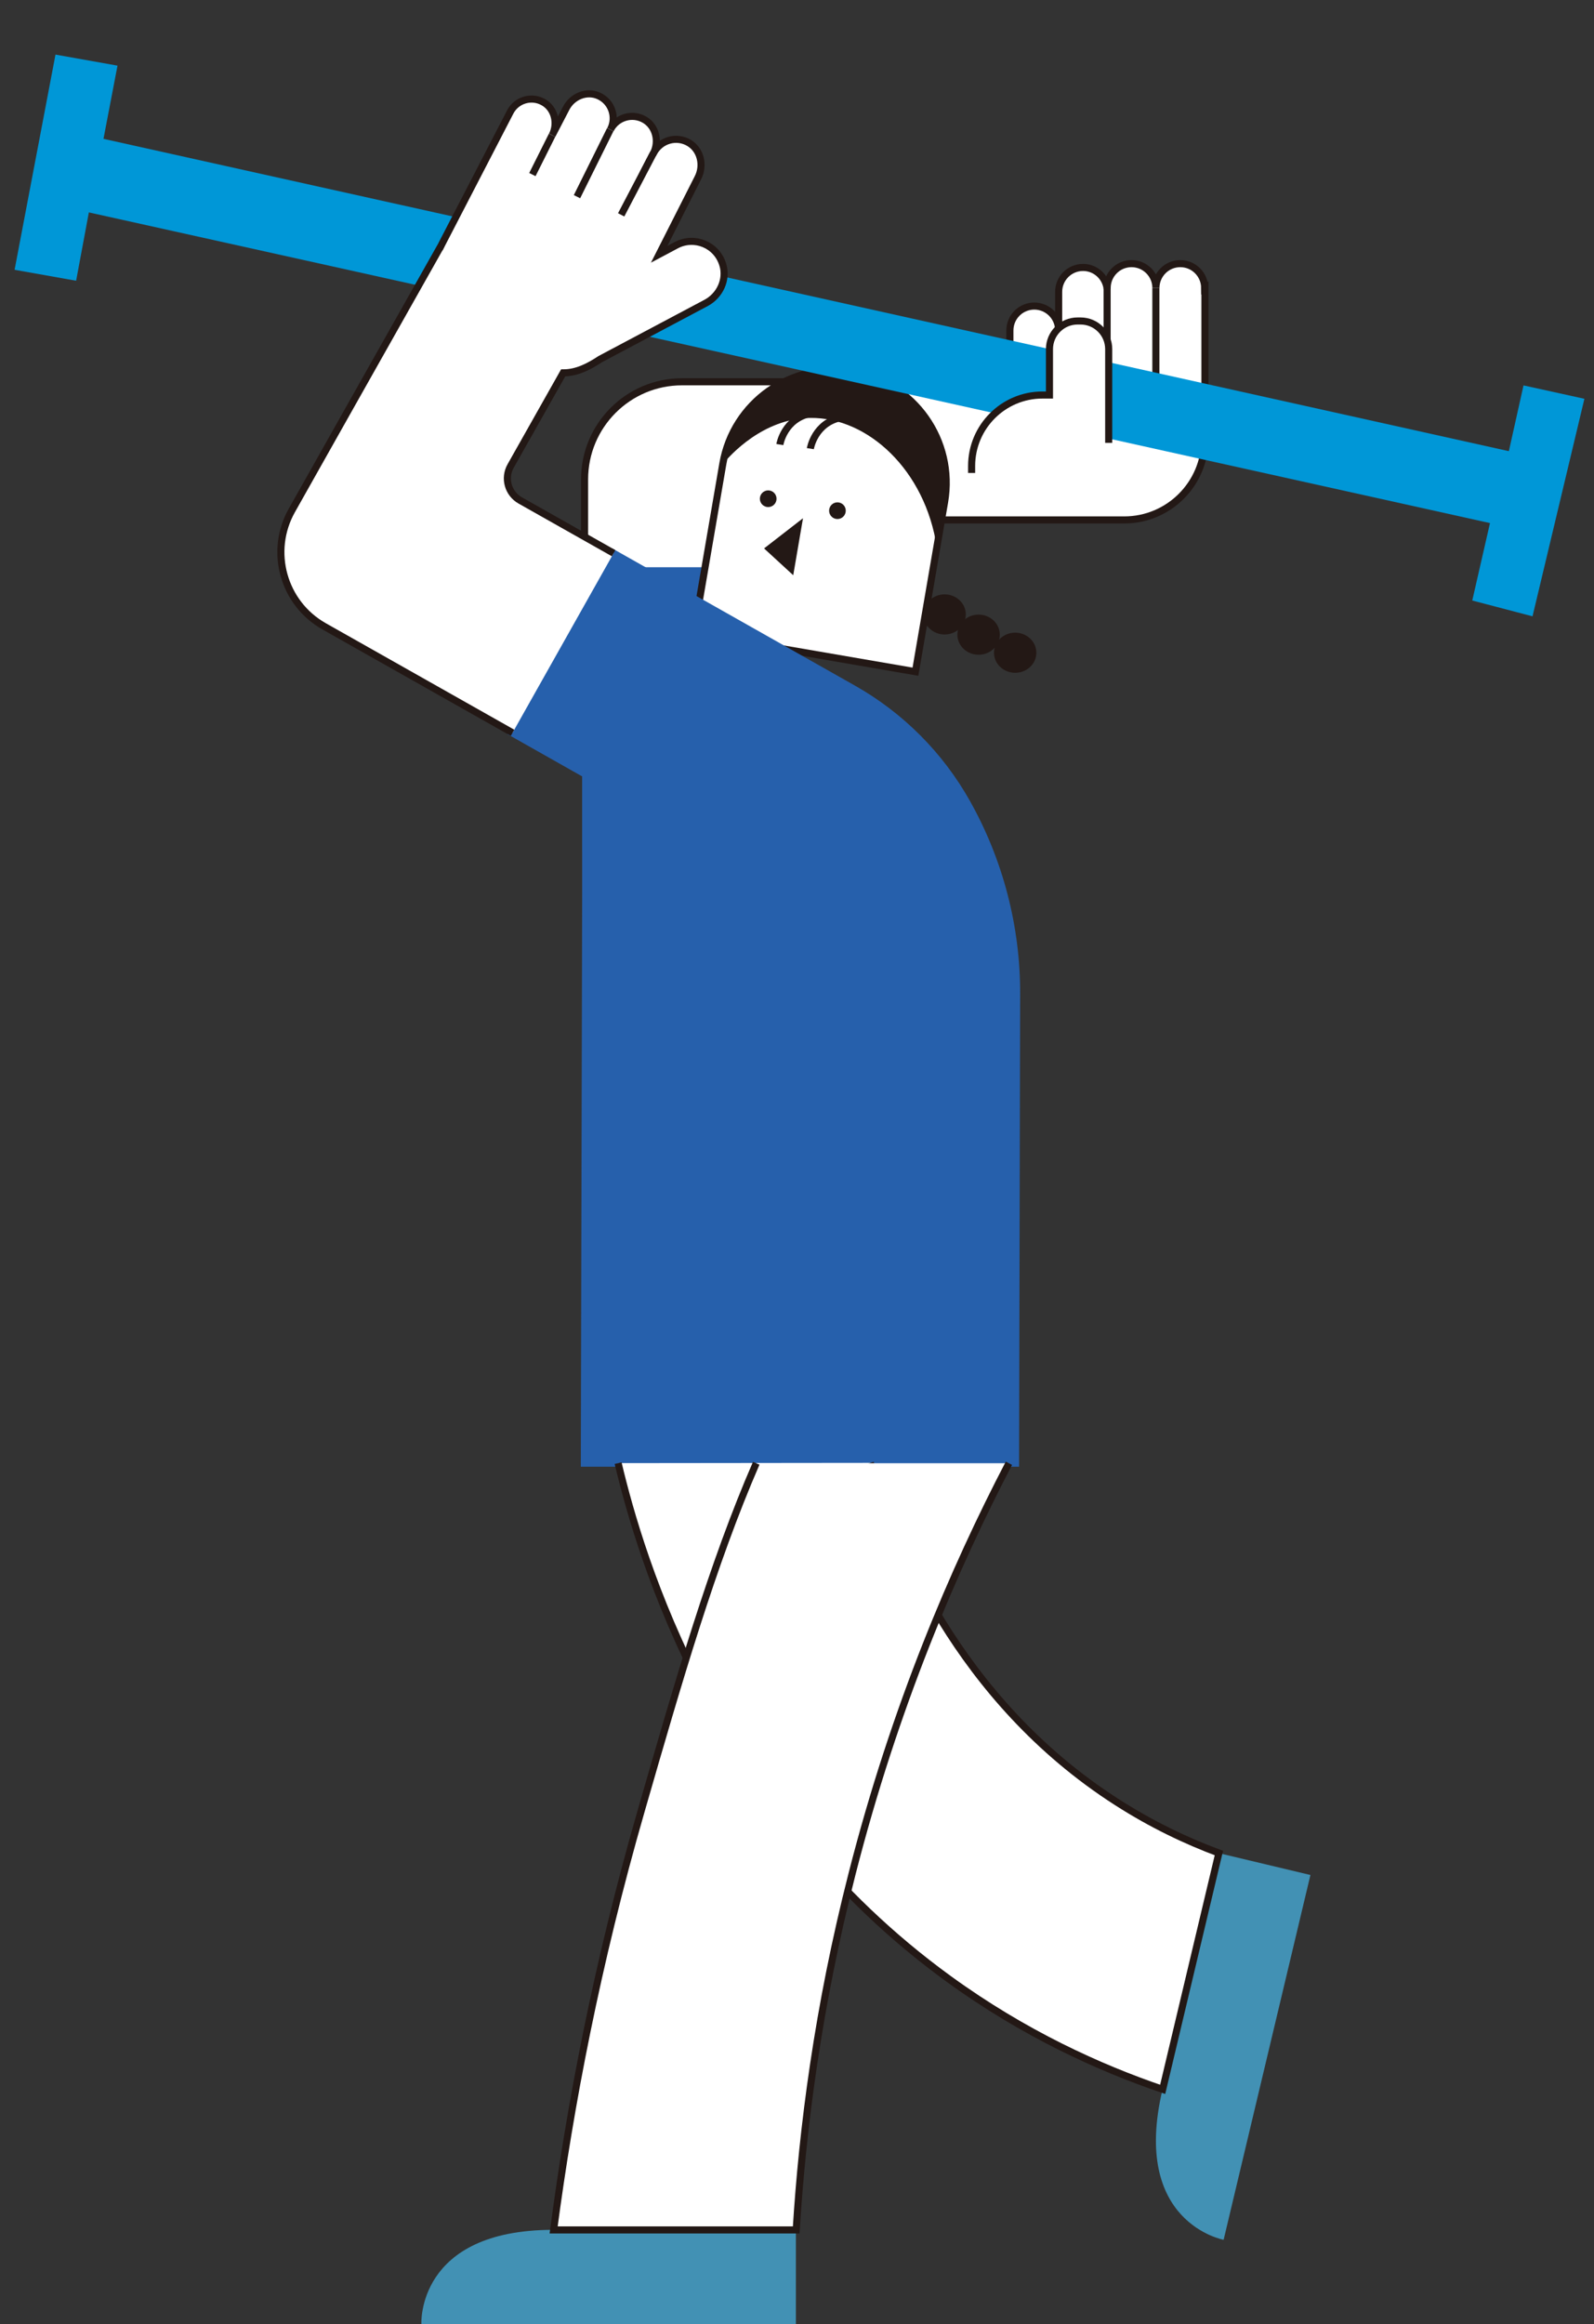
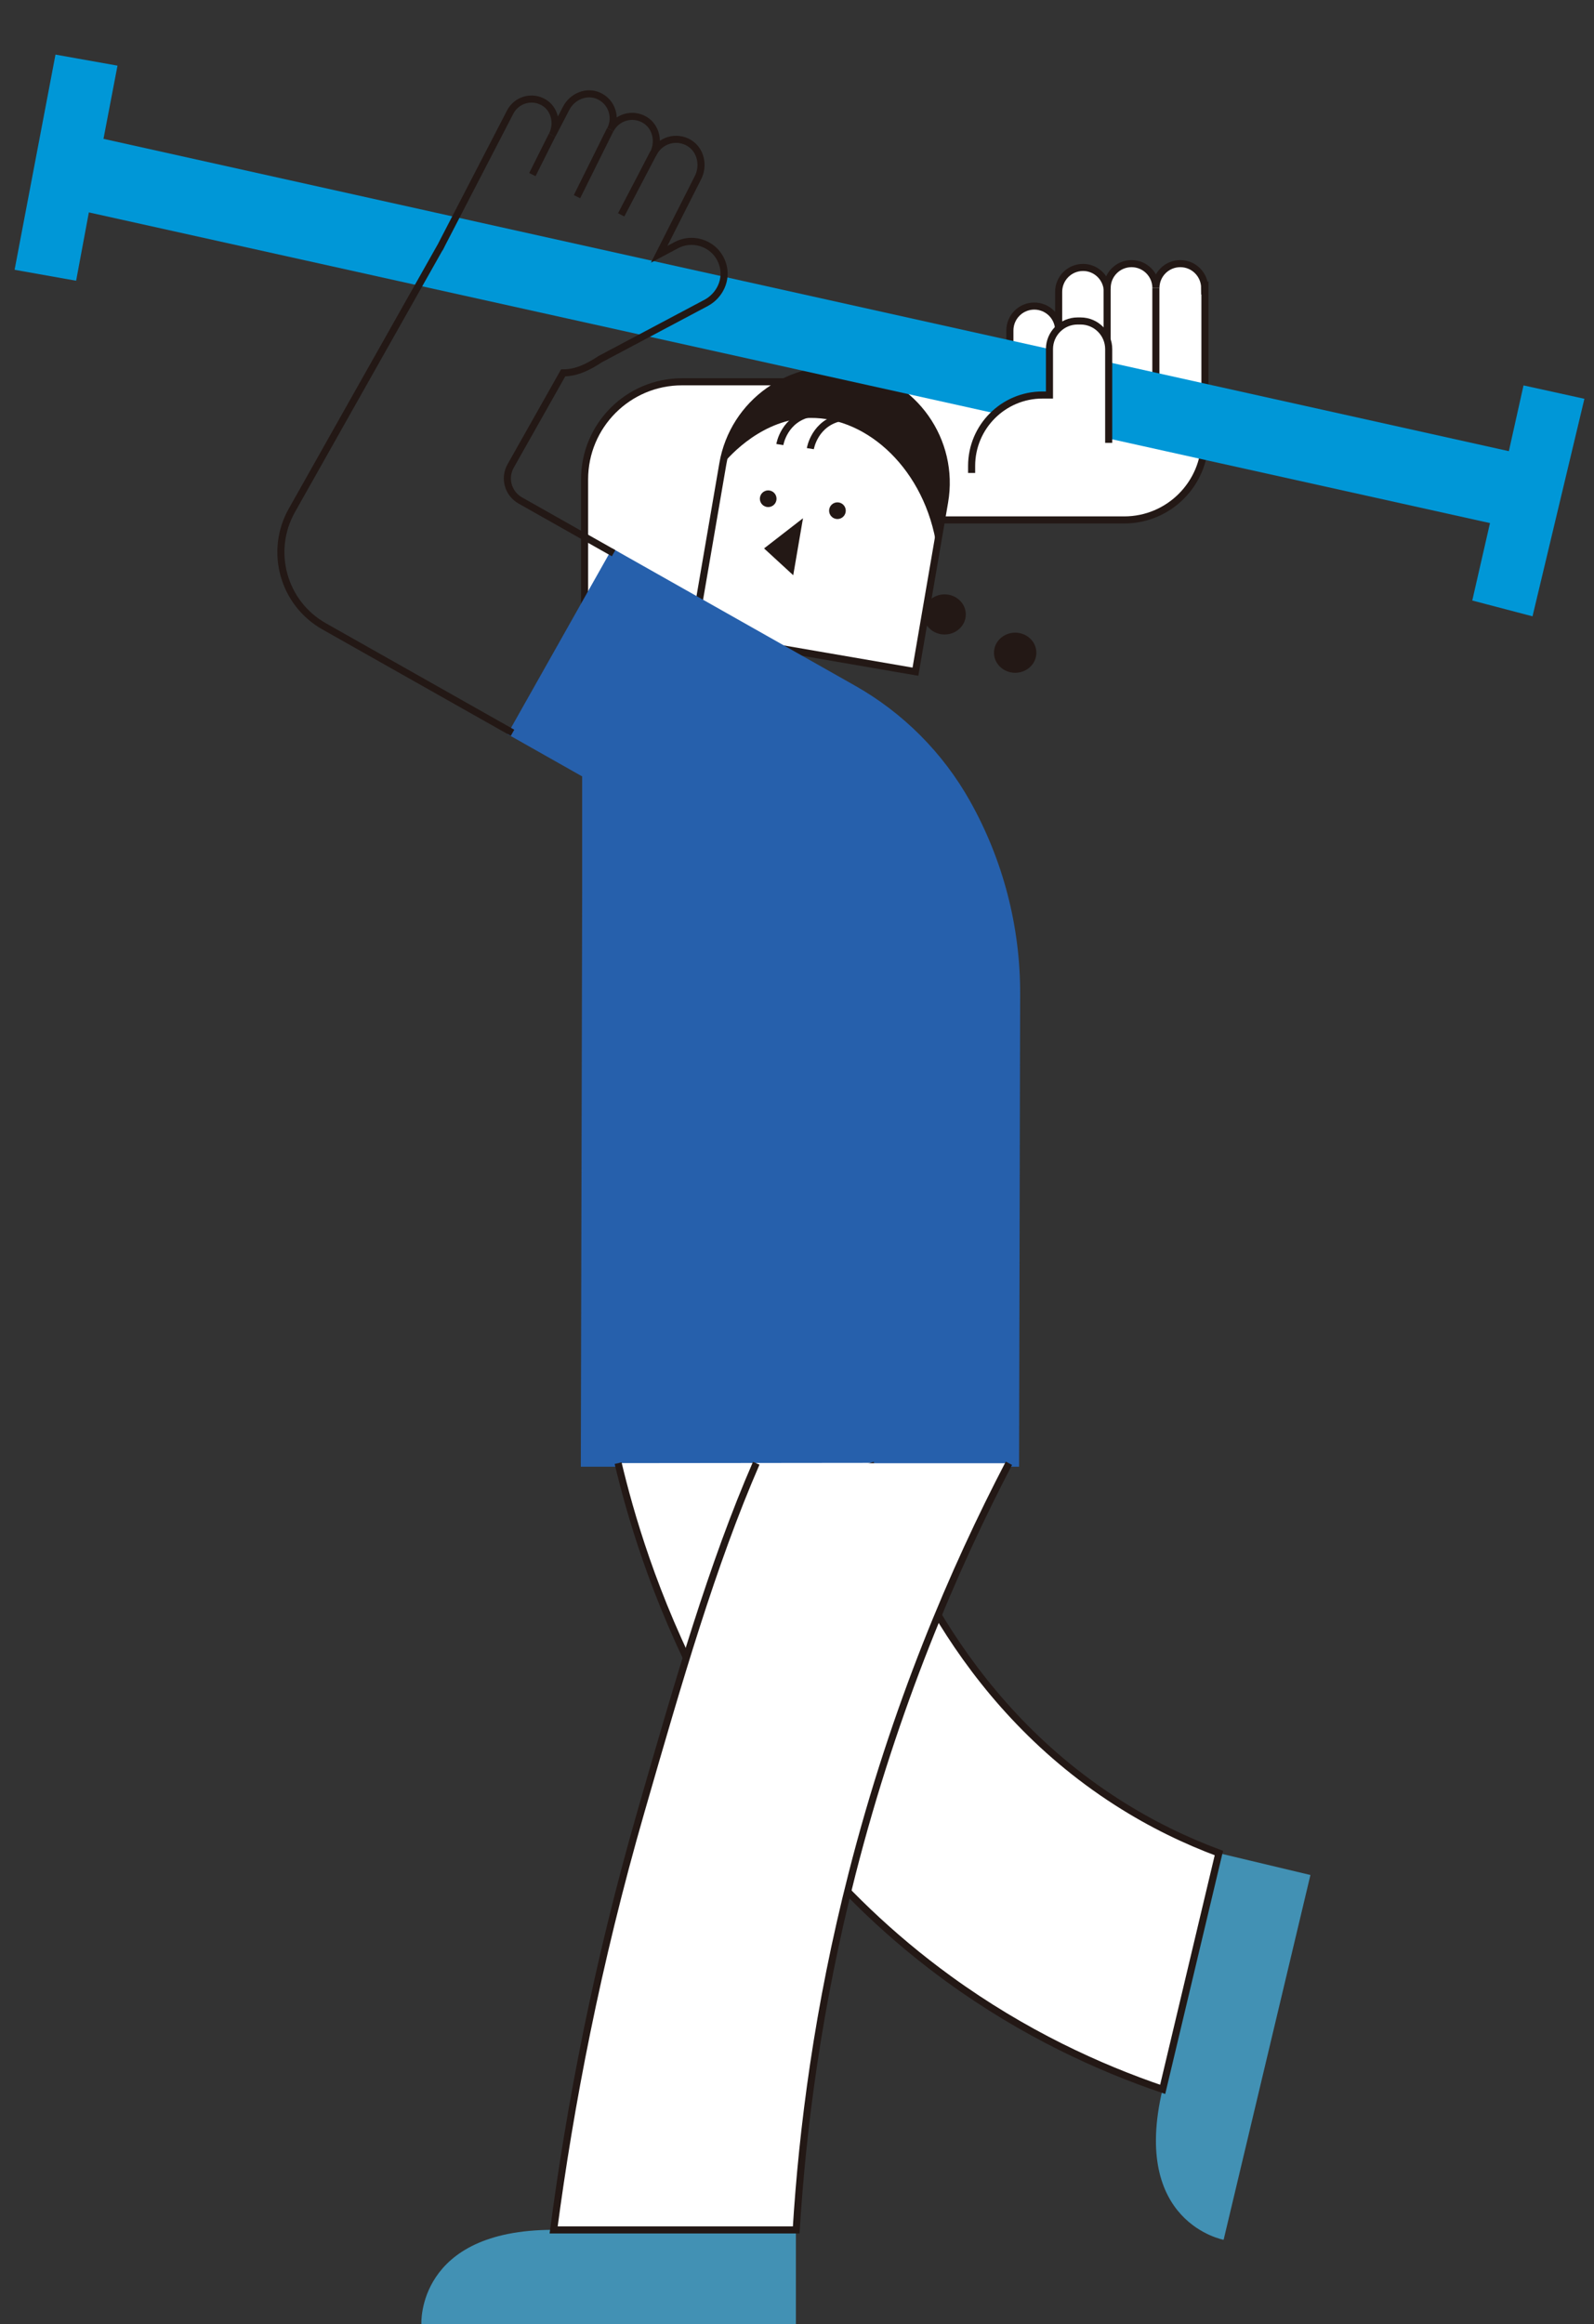
<svg xmlns="http://www.w3.org/2000/svg" width="225" height="328" viewBox="0 0 225 328" fill="none">
  <rect x="0" y="0" width="225" height="328" fill="#333333" stroke="none" />
  <path d="M170.045 40.648C170.045 38.744 168.506 37.203 166.604 37.203C164.701 37.203 163.162 38.744 163.162 40.648C163.162 38.744 161.623 37.203 159.72 37.203C157.818 37.203 156.279 38.744 156.279 40.648V40.761C156.066 39.057 154.627 37.742 152.875 37.742C150.973 37.742 149.433 39.283 149.433 41.187V46.637C149.433 44.733 147.894 43.192 145.992 43.192C144.089 43.192 142.55 44.733 142.55 46.637V50.583H138.608C135.992 50.583 133.689 51.886 132.3 53.878H96.27C88.673 53.878 82.516 60.042 82.516 67.647V100.671H111.137V77.256C111.137 75.114 112.877 73.372 115.017 73.372H142.3H158.694C164.977 73.372 170.083 68.273 170.083 61.971C170.083 61.658 170.058 61.345 170.033 61.044C170.058 60.894 170.083 60.744 170.083 60.581V40.623L170.045 40.648Z" fill="white" stroke="#231815" stroke-miterlimit="10" />
  <path d="M163.156 40.648V52.738" stroke="#231815" stroke-miterlimit="10" />
  <path d="M156.273 40.648V48.053" stroke="#231815" stroke-miterlimit="10" />
-   <path d="M112.432 80.547H82.672V119.71H112.432V80.547Z" fill="#2660AC" stroke="#2660AC" stroke-miterlimit="10" />
  <path d="M112.343 314.672V327.977H59.48C59.48 327.977 58.754 314.672 78.102 314.672" fill="#4291B4" />
  <path d="M172.045 261.516L184.972 264.598L172.72 316.076C172.72 316.076 159.617 313.696 164.098 294.853" fill="#4291B4" />
  <path d="M129.219 94.789L97.915 89.399L102.031 65.446C103.516 56.803 111.741 50.986 120.375 52.473C129.009 53.959 134.82 62.193 133.335 70.836L129.219 94.789Z" fill="white" stroke="#231815" stroke-miterlimit="10" />
  <path d="M102.023 65.467C103.513 56.81 111.723 51.01 120.37 52.488C129.018 53.979 134.813 62.197 133.336 70.854L132.235 77.244C130.608 66.319 122.485 58.89 114.388 58.977C107.668 59.053 103.037 64.277 102.036 65.48L102.023 65.467Z" fill="#231815" />
  <path d="M118.208 73.246C118.857 73.246 119.384 72.719 119.384 72.068C119.384 71.418 118.857 70.891 118.208 70.891C117.558 70.891 117.031 71.418 117.031 72.068C117.031 72.719 117.558 73.246 118.208 73.246Z" fill="#231815" />
  <path d="M108.434 71.558C109.084 71.558 109.611 71.031 109.611 70.381C109.611 69.73 109.084 69.203 108.434 69.203C107.785 69.203 107.258 69.73 107.258 70.381C107.258 71.031 107.785 71.558 108.434 71.558Z" fill="#231815" />
  <path d="M107.852 77.392L113.346 73.133L111.969 81.176L107.852 77.392Z" fill="#231815" />
  <path d="M133.335 89.538C134.987 89.538 136.326 88.27 136.326 86.706C136.326 85.143 134.987 83.875 133.335 83.875C131.683 83.875 130.344 85.143 130.344 86.706C130.344 88.27 131.683 89.538 133.335 89.538Z" fill="#231815" />
-   <path d="M138.132 92.397C139.784 92.397 141.123 91.129 141.123 89.566C141.123 88.002 139.784 86.734 138.132 86.734C136.48 86.734 135.141 88.002 135.141 89.566C135.141 91.129 136.48 92.397 138.132 92.397Z" fill="#231815" />
  <path d="M143.296 94.944C144.948 94.944 146.287 93.676 146.287 92.113C146.287 90.549 144.948 89.281 143.296 89.281C141.644 89.281 140.305 90.549 140.305 92.113C140.305 93.676 141.644 94.944 143.296 94.944Z" fill="#231815" />
  <path d="M110.078 62.735C110.078 62.735 110.666 59.027 114.558 58.312" stroke="#231815" stroke-miterlimit="10" />
  <path d="M114.383 63.313C114.383 63.313 114.971 59.605 118.863 58.891" stroke="#231815" stroke-miterlimit="10" />
  <path d="M82.675 109.266V125.853L82.487 206.485H143.347L143.498 140.248C143.523 130.814 141.107 121.531 136.489 113.3C132.71 106.56 127.153 100.984 120.433 97.188L86.605 78.07L72.312 103.415L82.662 109.266H82.675Z" fill="#2660AC" stroke="#2660AC" stroke-miterlimit="10" />
  <path d="M7.901 7.718L16.585 9.264L14.607 19.594L212.982 63.668L215.051 54.388L223.645 56.277L216.321 86.975L207.817 84.743L210.318 73.817L12.542 29.974L10.744 39.618L2.06 38.072L7.833 7.7L7.901 7.718Z" fill="#0097D7" />
  <path d="M87.25 206.475C90.416 219.78 100.804 255.222 133.918 279.264C144.581 287.007 155.169 291.805 164.117 294.849C166.758 283.737 169.411 272.612 172.051 261.499C167.471 259.795 162.578 257.478 157.622 254.295C135.07 239.838 126.147 217.011 122.843 206.438" fill="white" />
  <path d="M87.25 206.475C90.416 219.78 100.804 255.222 133.918 279.264C144.581 287.007 155.169 291.805 164.117 294.849C166.758 283.737 169.411 272.612 172.051 261.499C167.471 259.795 162.578 257.478 157.622 254.295C135.07 239.838 126.147 217.011 122.843 206.438" stroke="#231815" stroke-miterlimit="10" />
  <path d="M106.745 206.492C100.575 220.674 95.832 237.061 90.513 255.515C84.243 277.239 80.451 297.247 78.148 314.686H112.389C113.265 300.429 115.443 283.328 120.274 264.423C126.319 240.744 134.704 221.288 142.413 206.492" fill="white" />
  <path d="M106.745 206.492C100.575 220.674 95.832 237.061 90.513 255.515C84.243 277.239 80.451 297.247 78.148 314.686H112.389C113.265 300.429 115.443 283.328 120.274 264.423C126.319 240.744 134.704 221.288 142.413 206.492" stroke="#231815" stroke-miterlimit="10" />
-   <path d="M86.614 78.065L73.436 70.623C71.709 69.646 71.108 67.466 72.084 65.75L79.493 52.62C81.408 52.62 83.072 51.768 84.749 50.666L99.667 42.748C101.595 41.721 102.658 39.478 102.033 37.386C101.182 34.505 97.99 33.264 95.475 34.592L93.047 35.883C94.874 32.287 96.689 28.679 98.516 25.083C99.404 23.354 98.916 21.149 97.252 20.16C95.462 19.107 93.197 19.784 92.258 21.6C92.258 21.625 92.233 21.651 92.221 21.663C93.084 19.997 92.609 17.854 90.994 16.902C89.267 15.887 87.065 16.539 86.164 18.293C87.077 16.539 86.339 14.359 84.512 13.532C82.81 12.755 80.782 13.607 79.919 15.274C79.255 16.539 78.605 17.817 77.941 19.082C78.78 17.453 78.317 15.361 76.74 14.447C75.063 13.457 72.91 14.096 72.022 15.8L69.106 21.438L62.348 34.492C62.285 34.605 62.248 34.73 62.185 34.843H62.16L49.582 57.143L41.197 72.027C37.943 77.802 39.983 85.131 45.753 88.388C54.613 93.4 63.474 98.398 72.347 103.41" fill="white" />
  <path d="M86.614 78.065L73.436 70.623C71.709 69.646 71.108 67.466 72.084 65.75L79.493 52.62C81.408 52.62 83.072 51.768 84.749 50.666L99.667 42.748C101.595 41.721 102.658 39.478 102.033 37.386C101.182 34.505 97.99 33.264 95.475 34.592L93.047 35.883C94.874 32.287 96.689 28.679 98.516 25.083C99.404 23.354 98.916 21.149 97.252 20.16C95.462 19.107 93.197 19.784 92.258 21.6C92.258 21.625 92.233 21.651 92.221 21.663C93.084 19.997 92.609 17.854 90.994 16.902C89.267 15.887 87.065 16.539 86.164 18.293C87.077 16.539 86.339 14.359 84.512 13.532C82.81 12.755 80.782 13.607 79.919 15.274C79.255 16.539 78.605 17.817 77.941 19.082C78.78 17.453 78.317 15.361 76.74 14.447C75.063 13.457 72.91 14.096 72.022 15.8L69.106 21.438L62.348 34.492C62.285 34.605 62.248 34.73 62.185 34.843H62.16L49.582 57.143L41.197 72.027C37.943 77.802 39.983 85.131 45.753 88.388C54.613 93.4 63.474 98.398 72.347 103.41" stroke="#231815" stroke-miterlimit="10" />
  <path d="M77.927 19.086L75.148 24.636" stroke="#231815" stroke-miterlimit="10" />
  <path d="M86.138 18.297L81.445 27.756" stroke="#231815" stroke-miterlimit="10" />
  <path d="M92.21 21.664L87.68 30.321" stroke="#231815" stroke-miterlimit="10" />
  <path d="M156.497 62.498V49.268C156.497 47.076 154.719 45.297 152.529 45.297H152.104C149.914 45.297 148.137 47.076 148.137 49.268V55.745H147.148C141.629 55.745 137.148 60.23 137.148 65.755V66.745" fill="white" />
  <path d="M156.497 62.498V49.268C156.497 47.076 154.719 45.297 152.529 45.297H152.104C149.914 45.297 148.137 47.076 148.137 49.268V55.745H147.148C141.629 55.745 137.148 60.23 137.148 65.755V66.745" stroke="#231815" stroke-miterlimit="10" />
</svg>